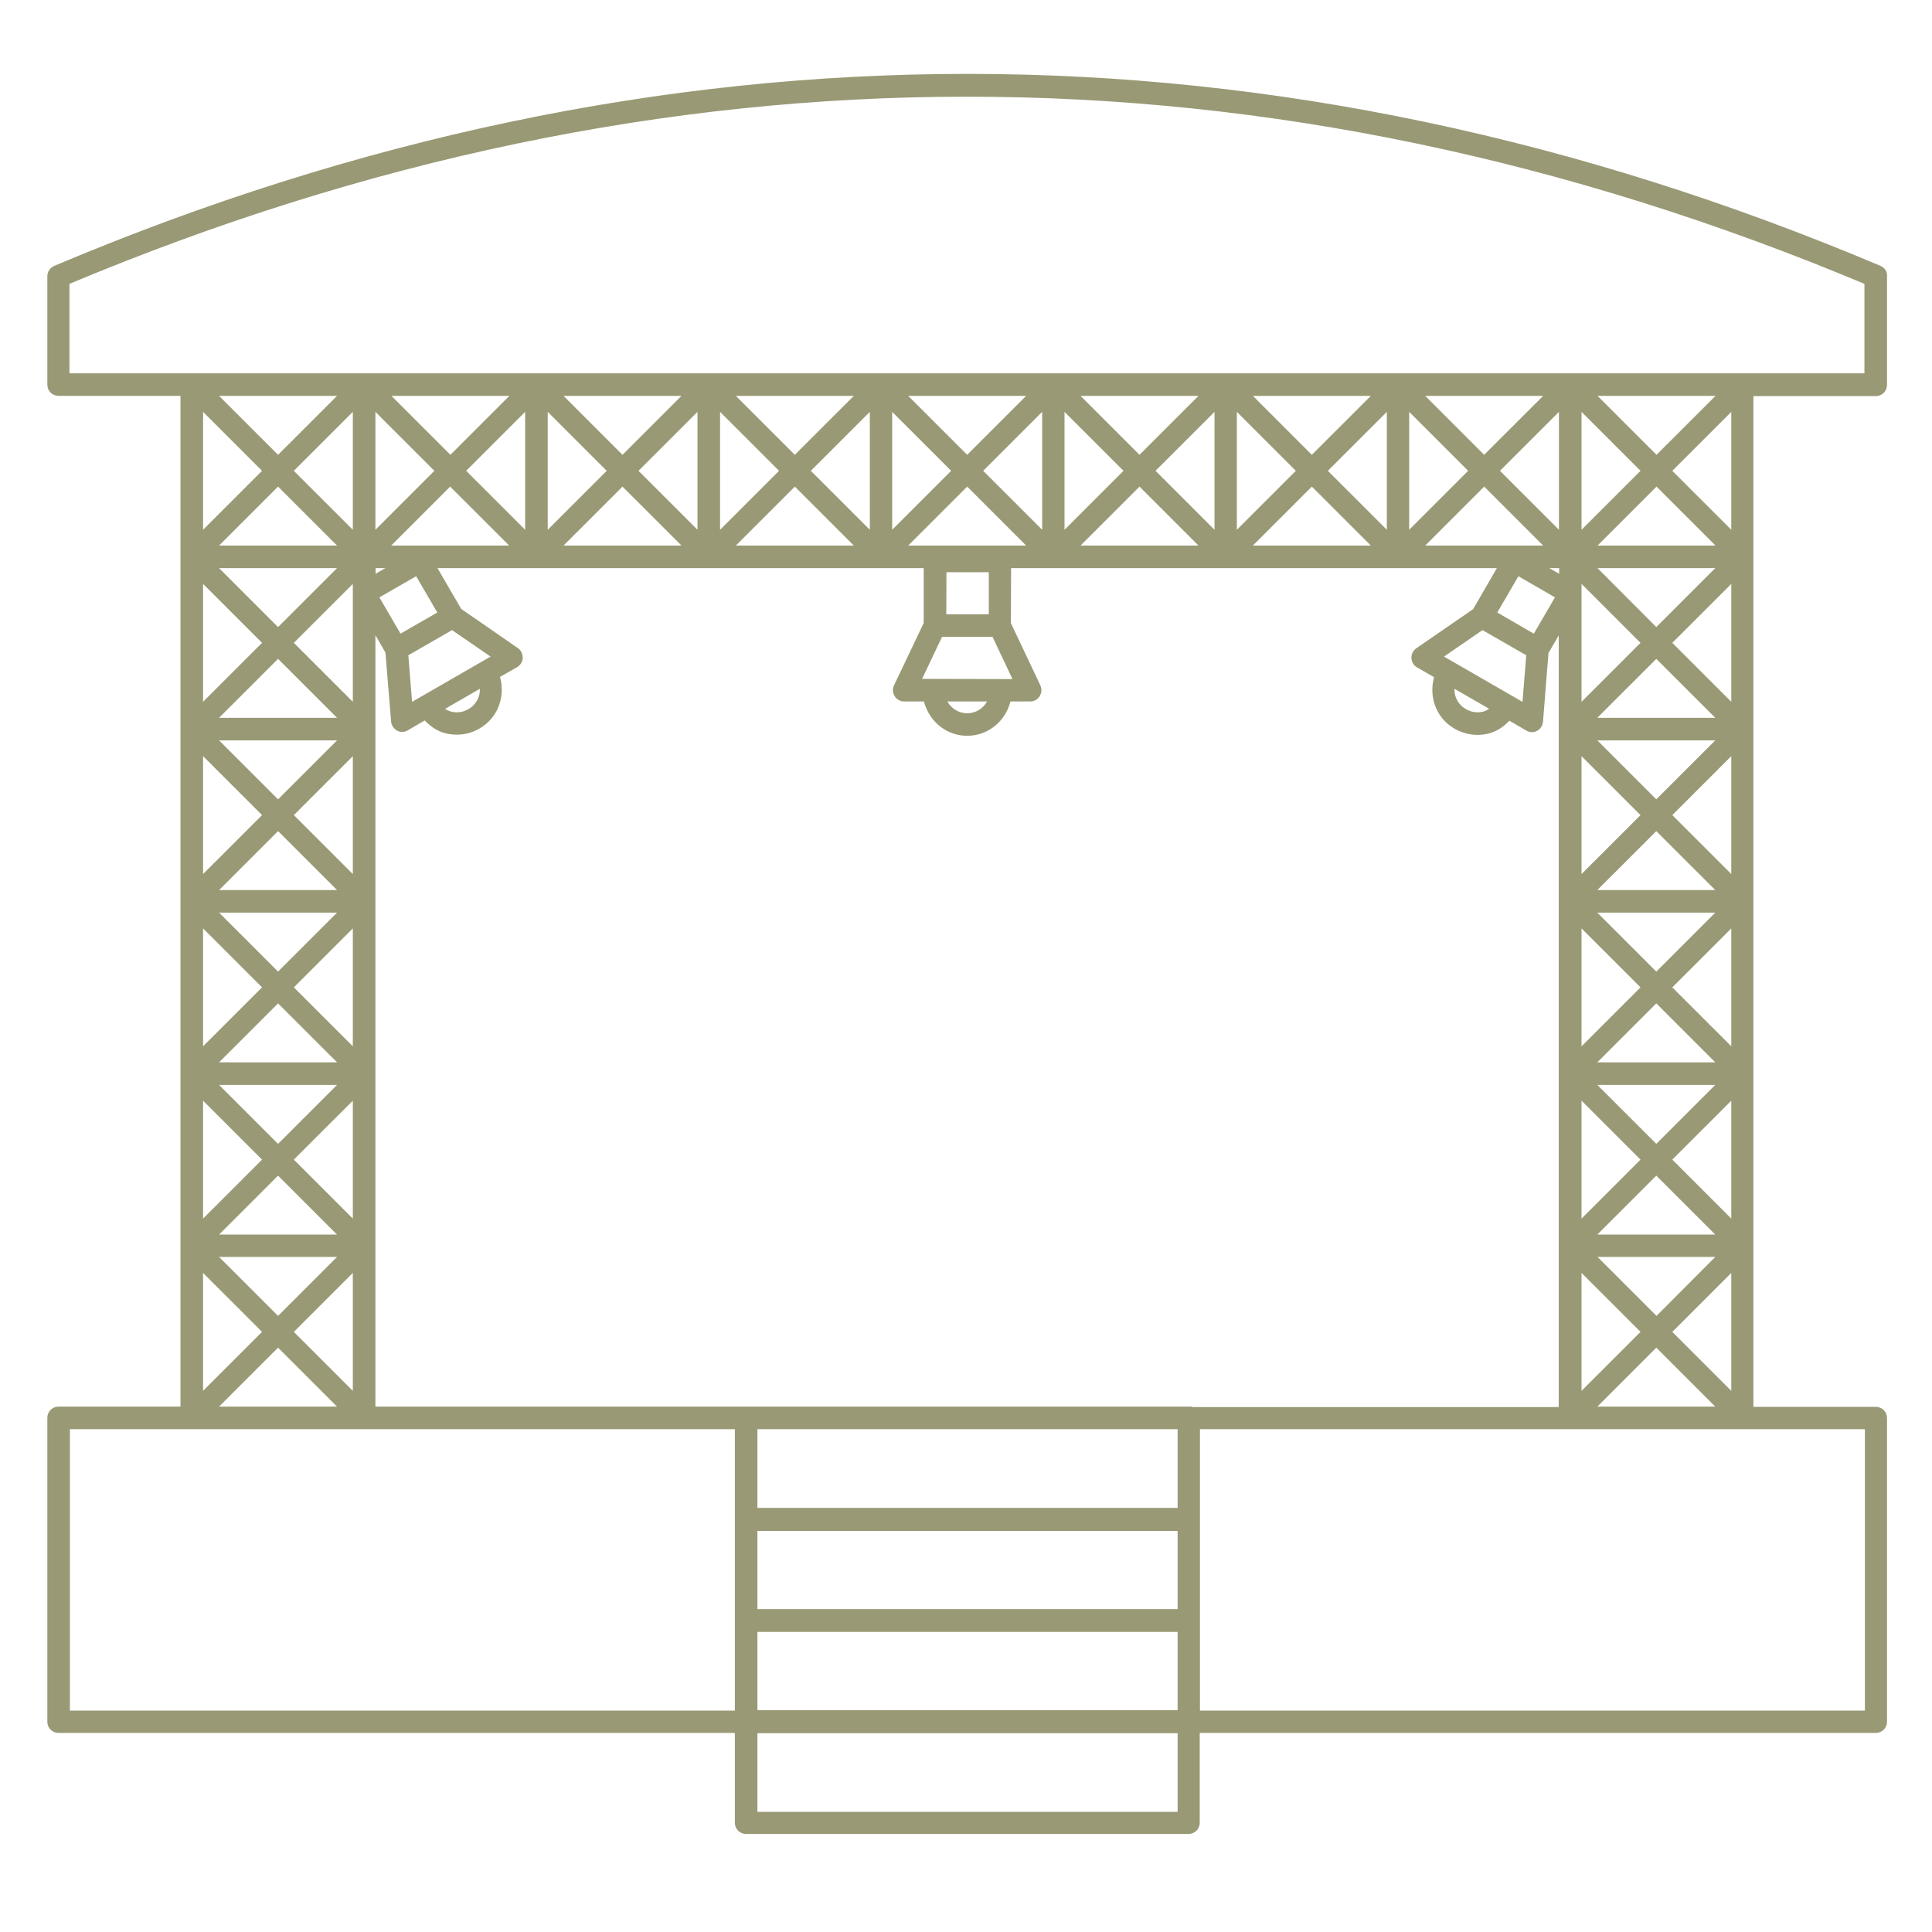
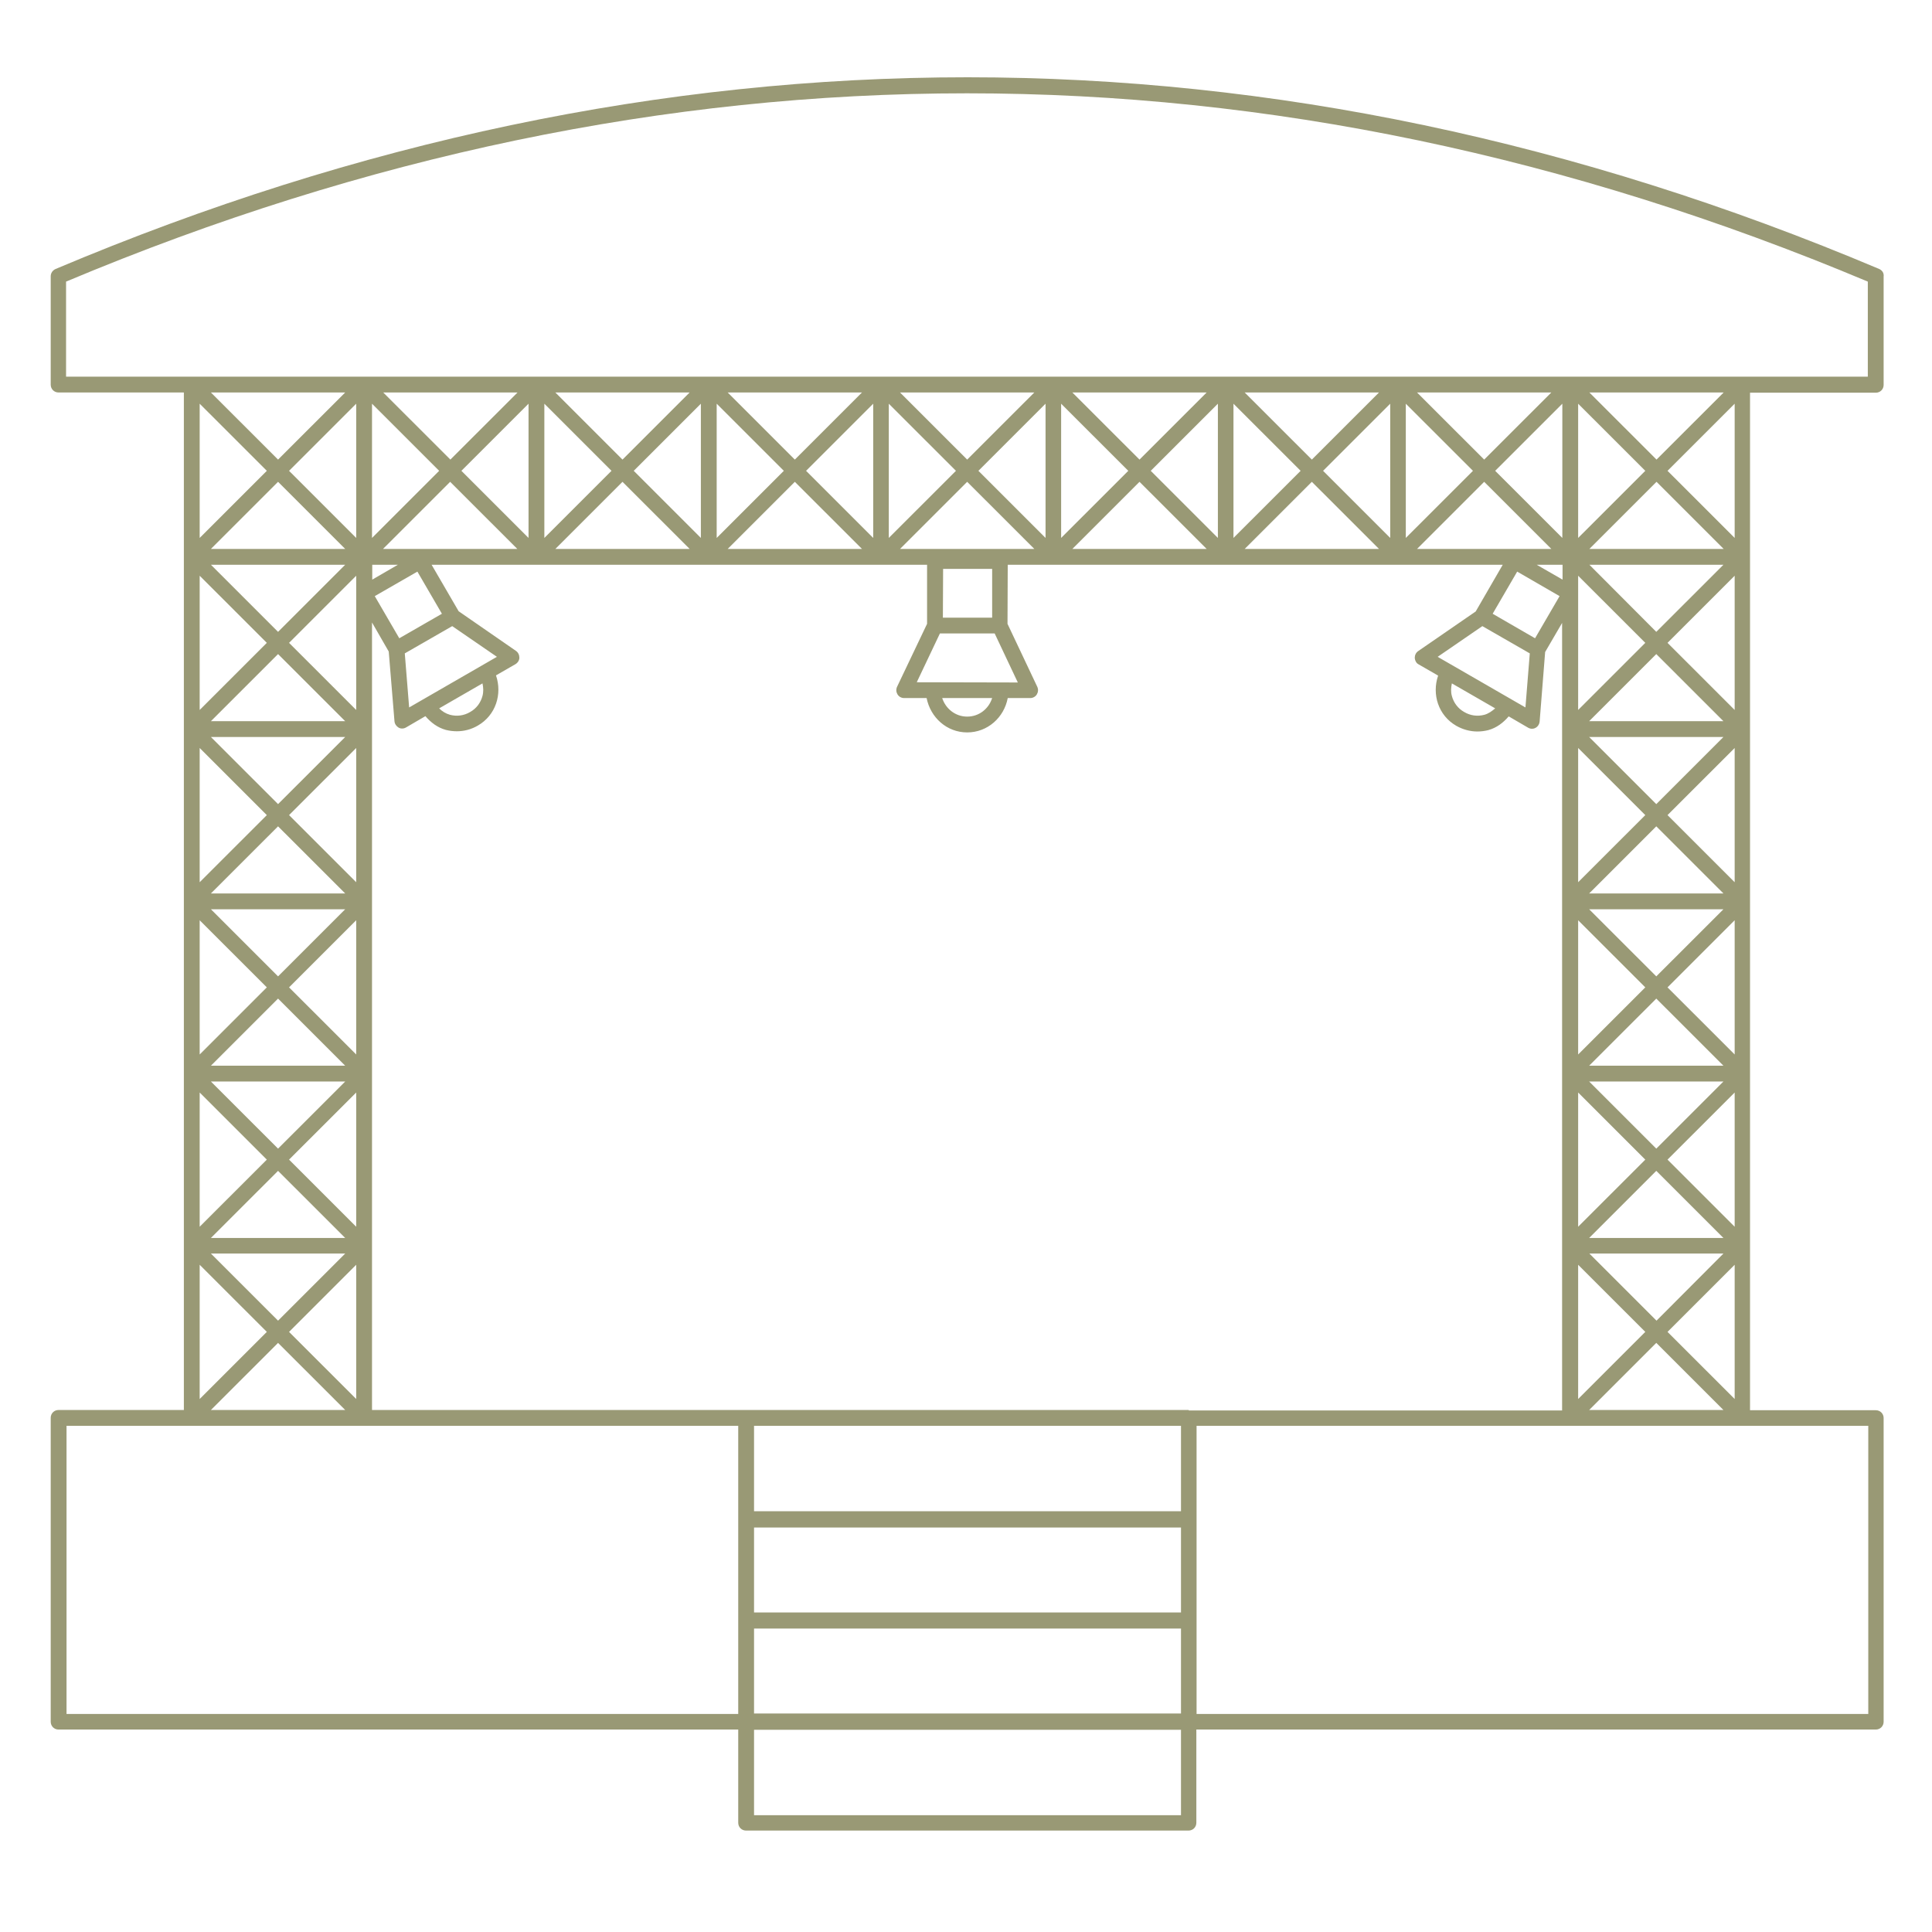
<svg xmlns="http://www.w3.org/2000/svg" width="800" height="800" viewBox="0 0 800 800" fill="none">
  <mask id="mask0_4838_7186" style="mask-type:luminance" maskUnits="userSpaceOnUse" x="0" y="0" width="800" height="800">
    <path d="M800 0H0V800H800V0Z" fill="white" />
  </mask>
  <g mask="url(#mask0_4838_7186)">
    <path d="M778.168 111.391C527.645 5.536 273.611 5.536 22.993 111.391C21.759 111.961 21 113.099 21 114.427V159.292C21 161.094 22.423 162.517 24.226 162.517H76.134V230.526V301.855V373.184V444.513V515.842V583.851H24.226C22.423 583.851 21 585.274 21 587.076V712.945C21 714.747 22.423 716.17 24.226 716.17H305.685V754.775C305.685 756.577 307.109 758 308.912 758H492.154C493.957 758 495.381 756.577 495.381 754.775V716.17H776.745C778.548 716.17 779.971 714.747 779.971 712.945V587.171C779.971 585.369 778.548 583.946 776.745 583.946H724.647V515.937V444.608V373.279V301.95V230.621V162.612H776.745C778.548 162.612 779.971 161.189 779.971 159.387V114.522C780.161 113.099 779.402 111.961 778.168 111.391ZM305.685 629.001V629.19V670.926V671.115V709.72H27.548V590.396H79.455H150.816H305.685V629.001ZM142.94 233.846L115.136 261.638L87.332 233.846H142.94ZM87.332 227.301L115.136 199.509L142.94 227.301H87.332ZM142.94 298.63H87.332L115.136 270.838L142.94 298.63ZM142.94 305.175L115.136 332.967L87.332 305.175H142.94ZM142.94 369.959H87.332L115.136 342.167L142.94 369.959ZM142.94 376.504L115.136 404.296L87.332 376.504H142.94ZM142.94 441.288H87.332L115.136 413.496L142.94 441.288ZM142.94 447.833L115.136 475.624L87.332 447.833H142.94ZM142.94 512.617H87.332L115.136 484.825L142.94 512.617ZM142.94 519.067L115.136 546.859L87.332 519.067H142.94ZM142.94 583.851H87.332L115.136 556.059L142.94 583.851ZM119.691 551.506L147.495 523.715V579.298L119.691 551.506ZM119.691 480.177L147.495 452.386V507.969L119.691 480.177ZM119.691 408.848L147.495 381.057V436.64L119.691 408.848ZM119.691 337.519L147.495 309.728V365.311L119.691 337.519ZM119.691 266.19L147.495 238.399V293.982L119.691 266.19ZM119.691 194.956L147.495 167.165V222.748L119.691 194.956ZM115.136 190.309L87.332 162.517H142.94L115.136 190.309ZM110.486 194.956L82.682 222.748V167.165L110.486 194.956ZM110.486 266.19L82.682 293.982V238.399L110.486 266.19ZM110.486 337.519L82.682 365.311V309.728L110.486 337.519ZM110.486 408.848L82.682 436.64V381.057L110.486 408.848ZM110.486 480.177L82.682 507.969V452.386L110.486 480.177ZM110.486 551.506L82.682 579.298V523.715L110.486 551.506ZM488.928 751.645H312.233V716.265H489.023V751.645H488.928ZM488.928 709.53H312.233V674.34H489.023V709.53H488.928ZM488.928 667.7H312.233V632.51H489.023V667.7H488.928ZM488.928 625.776H312.233V590.396H489.023V625.776H488.928ZM492.249 583.851H308.912H154.043V515.842V444.513V373.184V301.855V257.749L160.97 269.795L163.343 298.63C163.438 299.768 164.102 300.717 165.051 301.286C165.525 301.57 166 301.665 166.569 301.665C167.138 301.665 167.708 301.476 168.182 301.191L176.153 296.543C178.431 299.199 181.183 301.286 184.599 302.234C186.117 302.614 187.636 302.803 189.154 302.803C192.191 302.803 195.132 302.045 197.884 300.432C205.286 296.164 208.038 287.437 205.381 279.66L213.447 275.012C214.396 274.443 215.06 273.399 215.06 272.356C215.06 271.218 214.586 270.174 213.637 269.51L189.913 253.101L178.716 233.846H222.083H293.444H364.805H383.879V258.318L371.448 284.402C370.973 285.446 371.068 286.584 371.637 287.532C372.207 288.481 373.251 289.05 374.389 289.05H383.689C385.302 297.112 392.04 303.278 400.486 303.278C408.931 303.278 415.764 297.112 417.282 289.05H426.582C427.72 289.05 428.764 288.481 429.334 287.532C429.903 286.584 429.998 285.446 429.523 284.402L417.187 258.318L417.282 233.846H436.166H507.527H578.888H622.255L611.058 253.196L587.239 269.605C586.29 270.269 585.816 271.312 585.816 272.451C585.91 273.589 586.48 274.632 587.429 275.107L595.495 279.754C592.838 287.532 595.59 296.259 602.992 300.527C605.649 302.045 608.685 302.898 611.722 302.898C613.24 302.898 614.759 302.709 616.277 302.329C619.693 301.381 622.445 299.294 624.723 296.638L632.694 301.286C633.168 301.57 633.738 301.76 634.307 301.76C634.876 301.76 635.351 301.665 635.825 301.381C636.774 300.906 637.439 299.863 637.533 298.725L639.811 269.985L646.833 257.938V302.045V373.374V444.703V516.032V584.041H492.249V583.851ZM169.416 292.939L167.613 270.554L187.256 259.266L205.761 271.976L169.416 292.939ZM199.782 288.196C199.023 291.042 197.22 293.413 194.658 294.836C192.096 296.354 189.154 296.733 186.307 295.974C184.599 295.5 183.081 294.551 181.847 293.318L199.782 282.979C200.162 284.687 200.257 286.394 199.782 288.196ZM165.335 264.293L155.182 246.841L172.832 236.691L182.986 254.144L165.335 264.293ZM191.052 194.956L218.856 167.165V222.748L191.052 194.956ZM214.206 227.301H158.598L186.402 199.509L214.206 227.301ZM186.497 190.309L158.693 162.517H214.301L186.497 190.309ZM181.847 194.956L154.043 222.748V167.165L181.847 194.956ZM164.766 233.846L154.138 240.011V233.846H164.766ZM262.413 194.956L290.217 167.165V222.748L262.413 194.956ZM285.568 227.301H229.959L257.763 199.509L285.568 227.301ZM257.763 190.309L229.959 162.517H285.568L257.763 190.309ZM253.208 194.956L225.404 222.748V167.165L253.208 194.956ZM333.774 194.956L361.578 167.165V222.748L333.774 194.956ZM356.929 227.301H301.32L329.124 199.509L356.929 227.301ZM329.124 190.309L301.32 162.517H356.929L329.124 190.309ZM324.569 194.956L296.765 222.748V167.165L324.569 194.956ZM379.609 282.505L389.193 262.302H411.873L421.457 282.6L379.609 282.505ZM410.829 289.05C409.406 293.508 405.42 296.733 400.486 296.733C395.551 296.733 391.565 293.413 390.142 289.05H410.829ZM390.427 255.757L390.521 235.553H410.829V255.757H390.427ZM372.681 227.301L400.486 199.509L428.29 227.301H372.681ZM405.135 194.956L432.94 167.165V222.748L405.135 194.956ZM400.486 190.309L372.681 162.517H428.29L400.486 190.309ZM395.836 194.956L368.031 222.748V167.165L395.836 194.956ZM476.496 194.956L504.301 167.165V222.748L476.496 194.956ZM499.651 227.301H444.042L471.847 199.509L499.651 227.301ZM471.847 190.309L444.042 162.517H499.651L471.847 190.309ZM467.197 194.956L439.392 222.748V167.165L467.197 194.956ZM547.858 194.956L575.662 167.165V222.748L547.858 194.956ZM571.012 227.301H515.403L543.208 199.509L571.012 227.301ZM543.208 190.309L515.403 162.517H571.012L543.208 190.309ZM538.558 194.956L510.754 222.748V167.165L538.558 194.956ZM595.305 271.976L613.81 259.266L633.453 270.554L631.65 292.939L595.305 271.976ZM619.124 293.318C617.795 294.456 616.372 295.5 614.664 295.974C611.817 296.733 608.875 296.354 606.313 294.836C603.751 293.413 601.948 291.042 601.189 288.196C600.714 286.489 600.809 284.687 601.189 282.979L619.124 293.318ZM618.08 254.144L628.234 236.691L645.789 246.841L635.636 264.293L618.08 254.144ZM636.3 233.846H647.023V240.011L636.3 233.846ZM586.765 227.301L614.569 199.509L642.373 227.301H586.765ZM619.124 194.956L646.928 167.165V222.748L619.124 194.956ZM614.569 190.309L586.765 162.517H642.373L614.569 190.309ZM609.919 194.956L582.115 222.748V167.165L609.919 194.956ZM773.613 590.396V709.72H495.475V671.115V670.926V629.19V629.001V590.396H650.249H721.611H773.613ZM713.639 233.846L685.835 261.638L658.126 233.846H713.639ZM658.126 227.301L685.93 199.509L713.734 227.301H658.126ZM713.639 298.63H658.031L685.835 270.838L713.639 298.63ZM713.639 305.175L685.835 332.967L658.031 305.175H713.639ZM713.639 369.959H658.031L685.835 342.167L713.639 369.959ZM713.639 376.504L685.835 404.296L658.031 376.504H713.639ZM713.639 441.288H658.031L685.835 413.496L713.639 441.288ZM713.639 447.833L685.835 475.624L658.031 447.833H713.639ZM713.639 512.617H658.031L685.835 484.825L713.639 512.617ZM713.639 519.067L685.93 546.859L658.126 519.067H713.639ZM713.639 583.851H658.031L685.835 556.059L713.639 583.851ZM690.485 551.506L718.289 523.715V579.298L690.485 551.506ZM690.485 480.177L718.289 452.386V507.969L690.485 480.177ZM690.485 408.848L718.289 381.057V436.64L690.485 408.848ZM690.485 337.519L718.289 309.728V365.311L690.485 337.519ZM690.485 266.19L718.289 238.399V293.982L690.485 266.19ZM690.485 194.956L718.289 167.165V222.748L690.485 194.956ZM685.93 190.309L658.126 162.517H713.734L685.93 190.309ZM681.28 194.956L653.476 222.748V167.165L681.28 194.956ZM681.28 266.19L653.476 293.982V238.399L681.28 266.19ZM681.28 337.519L653.476 365.311V309.728L681.28 337.519ZM681.28 408.848L653.476 436.64V381.057L681.28 408.848ZM681.28 480.177L653.476 507.969V452.386L681.28 480.177ZM681.28 551.506L653.476 579.298V523.715L681.28 551.506ZM773.613 155.972H721.516H650.155H578.793H507.432H436.071H364.71H293.349H221.988H150.627H79.266H27.358V116.608C274.939 12.65 525.937 12.65 773.423 116.608V155.972H773.613Z" fill="#999975" />
    <mask id="mask1_4838_7186" style="mask-type:luminance" maskUnits="userSpaceOnUse" x="19" y="30" width="763" height="730">
-       <path d="M782 30H19V760H782V30Z" fill="white" />
-       <path d="M778.168 111.391C527.645 5.536 273.611 5.536 22.993 111.391C21.759 111.961 21 113.099 21 114.427V159.292C21 161.094 22.423 162.517 24.226 162.517H76.134V230.526V301.855V373.184V444.513V515.842V583.851H24.226C22.423 583.851 21 585.274 21 587.076V712.945C21 714.747 22.423 716.17 24.226 716.17H305.685V754.775C305.685 756.577 307.109 758 308.912 758H492.154C493.957 758 495.381 756.577 495.381 754.775V716.17H776.745C778.548 716.17 779.971 714.747 779.971 712.945V587.171C779.971 585.369 778.548 583.946 776.745 583.946H724.647V515.937V444.608V373.279V301.95V230.621V162.612H776.745C778.548 162.612 779.971 161.189 779.971 159.387V114.522C780.161 113.099 779.402 111.961 778.168 111.391ZM305.685 629.001V629.19V670.926V671.115V709.72H27.548V590.396H79.455H150.816H305.685V629.001ZM142.94 233.846L115.136 261.638L87.332 233.846H142.94ZM87.332 227.301L115.136 199.509L142.94 227.301H87.332ZM142.94 298.63H87.332L115.136 270.838L142.94 298.63ZM142.94 305.175L115.136 332.967L87.332 305.175H142.94ZM142.94 369.959H87.332L115.136 342.167L142.94 369.959ZM142.94 376.504L115.136 404.296L87.332 376.504H142.94ZM142.94 441.288H87.332L115.136 413.496L142.94 441.288ZM142.94 447.833L115.136 475.624L87.332 447.833H142.94ZM142.94 512.617H87.332L115.136 484.825L142.94 512.617ZM142.94 519.067L115.136 546.859L87.332 519.067H142.94ZM142.94 583.851H87.332L115.136 556.059L142.94 583.851ZM119.691 551.506L147.495 523.715V579.298L119.691 551.506ZM119.691 480.177L147.495 452.386V507.969L119.691 480.177ZM119.691 408.848L147.495 381.057V436.64L119.691 408.848ZM119.691 337.519L147.495 309.728V365.311L119.691 337.519ZM119.691 266.19L147.495 238.399V293.982L119.691 266.19ZM119.691 194.956L147.495 167.165V222.748L119.691 194.956ZM115.136 190.309L87.332 162.517H142.94L115.136 190.309ZM110.486 194.956L82.682 222.748V167.165L110.486 194.956ZM110.486 266.19L82.682 293.982V238.399L110.486 266.19ZM110.486 337.519L82.682 365.311V309.728L110.486 337.519ZM110.486 408.848L82.682 436.64V381.057L110.486 408.848ZM110.486 480.177L82.682 507.969V452.386L110.486 480.177ZM110.486 551.506L82.682 579.298V523.715L110.486 551.506ZM488.928 751.645H312.233V716.265H489.023V751.645H488.928ZM488.928 709.53H312.233V674.34H489.023V709.53H488.928ZM488.928 667.7H312.233V632.51H489.023V667.7H488.928ZM488.928 625.776H312.233V590.396H489.023V625.776H488.928ZM492.249 583.851H308.912H154.043V515.842V444.513V373.184V301.855V257.749L160.97 269.795L163.343 298.63C163.438 299.768 164.102 300.717 165.051 301.286C165.525 301.57 166 301.665 166.569 301.665C167.138 301.665 167.708 301.476 168.182 301.191L176.153 296.543C178.431 299.199 181.183 301.286 184.599 302.234C186.117 302.614 187.636 302.803 189.154 302.803C192.191 302.803 195.132 302.045 197.884 300.432C205.286 296.164 208.038 287.437 205.381 279.66L213.447 275.012C214.396 274.443 215.06 273.399 215.06 272.356C215.06 271.218 214.586 270.174 213.637 269.51L189.913 253.101L178.716 233.846H222.083H293.444H364.805H383.879V258.318L371.448 284.402C370.973 285.446 371.068 286.584 371.637 287.532C372.207 288.481 373.251 289.05 374.389 289.05H383.689C385.302 297.112 392.04 303.278 400.486 303.278C408.931 303.278 415.764 297.112 417.282 289.05H426.582C427.72 289.05 428.764 288.481 429.334 287.532C429.903 286.584 429.998 285.446 429.523 284.402L417.187 258.318L417.282 233.846H436.166H507.527H578.888H622.255L611.058 253.196L587.239 269.605C586.29 270.269 585.816 271.312 585.816 272.451C585.91 273.589 586.48 274.632 587.429 275.107L595.495 279.754C592.838 287.532 595.59 296.259 602.992 300.527C605.649 302.045 608.685 302.898 611.722 302.898C613.24 302.898 614.759 302.709 616.277 302.329C619.693 301.381 622.445 299.294 624.723 296.638L632.694 301.286C633.168 301.57 633.738 301.76 634.307 301.76C634.876 301.76 635.351 301.665 635.825 301.381C636.774 300.906 637.439 299.863 637.533 298.725L639.811 269.985L646.833 257.938V302.045V373.374V444.703V516.032V584.041H492.249V583.851ZM169.416 292.939L167.613 270.554L187.256 259.266L205.761 271.976L169.416 292.939ZM199.782 288.196C199.023 291.042 197.22 293.413 194.658 294.836C192.096 296.354 189.154 296.733 186.307 295.974C184.599 295.5 183.081 294.551 181.847 293.318L199.782 282.979C200.162 284.687 200.257 286.394 199.782 288.196ZM165.335 264.293L155.182 246.841L172.832 236.691L182.986 254.144L165.335 264.293ZM191.052 194.956L218.856 167.165V222.748L191.052 194.956ZM214.206 227.301H158.598L186.402 199.509L214.206 227.301ZM186.497 190.309L158.693 162.517H214.301L186.497 190.309ZM181.847 194.956L154.043 222.748V167.165L181.847 194.956ZM164.766 233.846L154.138 240.011V233.846H164.766ZM262.413 194.956L290.217 167.165V222.748L262.413 194.956ZM285.568 227.301H229.959L257.763 199.509L285.568 227.301ZM257.763 190.309L229.959 162.517H285.568L257.763 190.309ZM253.208 194.956L225.404 222.748V167.165L253.208 194.956ZM333.774 194.956L361.578 167.165V222.748L333.774 194.956ZM356.929 227.301H301.32L329.124 199.509L356.929 227.301ZM329.124 190.309L301.32 162.517H356.929L329.124 190.309ZM324.569 194.956L296.765 222.748V167.165L324.569 194.956ZM379.609 282.505L389.193 262.302H411.873L421.457 282.6L379.609 282.505ZM410.829 289.05C409.406 293.508 405.42 296.733 400.486 296.733C395.551 296.733 391.565 293.413 390.142 289.05H410.829ZM390.427 255.757L390.521 235.553H410.829V255.757H390.427ZM372.681 227.301L400.486 199.509L428.29 227.301H372.681ZM405.135 194.956L432.94 167.165V222.748L405.135 194.956ZM400.486 190.309L372.681 162.517H428.29L400.486 190.309ZM395.836 194.956L368.031 222.748V167.165L395.836 194.956ZM476.496 194.956L504.301 167.165V222.748L476.496 194.956ZM499.651 227.301H444.042L471.847 199.509L499.651 227.301ZM471.847 190.309L444.042 162.517H499.651L471.847 190.309ZM467.197 194.956L439.392 222.748V167.165L467.197 194.956ZM547.858 194.956L575.662 167.165V222.748L547.858 194.956ZM571.012 227.301H515.403L543.208 199.509L571.012 227.301ZM543.208 190.309L515.403 162.517H571.012L543.208 190.309ZM538.558 194.956L510.754 222.748V167.165L538.558 194.956ZM595.305 271.976L613.81 259.266L633.453 270.554L631.65 292.939L595.305 271.976ZM619.124 293.318C617.795 294.456 616.372 295.5 614.664 295.974C611.817 296.733 608.875 296.354 606.313 294.836C603.751 293.413 601.948 291.042 601.189 288.196C600.714 286.489 600.809 284.687 601.189 282.979L619.124 293.318ZM618.08 254.144L628.234 236.691L645.789 246.841L635.636 264.293L618.08 254.144ZM636.3 233.846H647.023V240.011L636.3 233.846ZM586.765 227.301L614.569 199.509L642.373 227.301H586.765ZM619.124 194.956L646.928 167.165V222.748L619.124 194.956ZM614.569 190.309L586.765 162.517H642.373L614.569 190.309ZM609.919 194.956L582.115 222.748V167.165L609.919 194.956ZM773.613 590.396V709.72H495.475V671.115V670.926V629.19V629.001V590.396H650.249H721.611H773.613ZM713.639 233.846L685.835 261.638L658.126 233.846H713.639ZM658.126 227.301L685.93 199.509L713.734 227.301H658.126ZM713.639 298.63H658.031L685.835 270.838L713.639 298.63ZM713.639 305.175L685.835 332.967L658.031 305.175H713.639ZM713.639 369.959H658.031L685.835 342.167L713.639 369.959ZM713.639 376.504L685.835 404.296L658.031 376.504H713.639ZM713.639 441.288H658.031L685.835 413.496L713.639 441.288ZM713.639 447.833L685.835 475.624L658.031 447.833H713.639ZM713.639 512.617H658.031L685.835 484.825L713.639 512.617ZM713.639 519.067L685.93 546.859L658.126 519.067H713.639ZM713.639 583.851H658.031L685.835 556.059L713.639 583.851ZM690.485 551.506L718.289 523.715V579.298L690.485 551.506ZM690.485 480.177L718.289 452.386V507.969L690.485 480.177ZM690.485 408.848L718.289 381.057V436.64L690.485 408.848ZM690.485 337.519L718.289 309.728V365.311L690.485 337.519ZM690.485 266.19L718.289 238.399V293.982L690.485 266.19ZM690.485 194.956L718.289 167.165V222.748L690.485 194.956ZM685.93 190.309L658.126 162.517H713.734L685.93 190.309ZM681.28 194.956L653.476 222.748V167.165L681.28 194.956ZM681.28 266.19L653.476 293.982V238.399L681.28 266.19ZM681.28 337.519L653.476 365.311V309.728L681.28 337.519ZM681.28 408.848L653.476 436.64V381.057L681.28 408.848ZM681.28 480.177L653.476 507.969V452.386L681.28 480.177ZM681.28 551.506L653.476 579.298V523.715L681.28 551.506ZM773.613 155.972H721.516H650.155H578.793H507.432H436.071H364.71H293.349H221.988H150.627H79.266H27.358V116.608C274.939 12.65 525.937 12.65 773.423 116.608V155.972H773.613Z" fill="black" />
+       <path d="M782 30V760H782V30Z" fill="white" />
    </mask>
    <g mask="url(#mask1_4838_7186)">
      <path d="M778.168 111.391C527.645 5.536 273.611 5.536 22.993 111.391C21.759 111.961 21 113.099 21 114.427V159.292C21 161.094 22.423 162.517 24.226 162.517H76.134V230.526V301.855V373.184V444.513V515.842V583.851H24.226C22.423 583.851 21 585.274 21 587.076V712.945C21 714.747 22.423 716.17 24.226 716.17H305.685V754.775C305.685 756.577 307.109 758 308.912 758H492.154C493.957 758 495.381 756.577 495.381 754.775V716.17H776.745C778.548 716.17 779.971 714.747 779.971 712.945V587.171C779.971 585.369 778.548 583.946 776.745 583.946H724.647V515.937V444.608V373.279V301.95V230.621V162.612H776.745C778.548 162.612 779.971 161.189 779.971 159.387V114.522C780.161 113.099 779.402 111.961 778.168 111.391ZM305.685 629.001V629.19V670.926V671.115V709.72H27.548V590.396H79.455H150.816H305.685V629.001ZM142.94 233.846L115.136 261.638L87.332 233.846H142.94ZM87.332 227.301L115.136 199.509L142.94 227.301H87.332ZM142.94 298.63H87.332L115.136 270.838L142.94 298.63ZM142.94 305.175L115.136 332.967L87.332 305.175H142.94ZM142.94 369.959H87.332L115.136 342.167L142.94 369.959ZM142.94 376.504L115.136 404.296L87.332 376.504H142.94ZM142.94 441.288H87.332L115.136 413.496L142.94 441.288ZM142.94 447.833L115.136 475.624L87.332 447.833H142.94ZM142.94 512.617H87.332L115.136 484.825L142.94 512.617ZM142.94 519.067L115.136 546.859L87.332 519.067H142.94ZM142.94 583.851H87.332L115.136 556.059L142.94 583.851ZM119.691 551.506L147.495 523.715V579.298L119.691 551.506ZM119.691 480.177L147.495 452.386V507.969L119.691 480.177ZM119.691 408.848L147.495 381.057V436.64L119.691 408.848ZM119.691 337.519L147.495 309.728V365.311L119.691 337.519ZM119.691 266.19L147.495 238.399V293.982L119.691 266.19ZM119.691 194.956L147.495 167.165V222.748L119.691 194.956ZM115.136 190.309L87.332 162.517H142.94L115.136 190.309ZM110.486 194.956L82.682 222.748V167.165L110.486 194.956ZM110.486 266.19L82.682 293.982V238.399L110.486 266.19ZM110.486 337.519L82.682 365.311V309.728L110.486 337.519ZM110.486 408.848L82.682 436.64V381.057L110.486 408.848ZM110.486 480.177L82.682 507.969V452.386L110.486 480.177ZM110.486 551.506L82.682 579.298V523.715L110.486 551.506ZM488.928 751.645H312.233V716.265H489.023V751.645H488.928ZM488.928 709.53H312.233V674.34H489.023V709.53H488.928ZM488.928 667.7H312.233V632.51H489.023V667.7H488.928ZM488.928 625.776H312.233V590.396H489.023V625.776H488.928ZM492.249 583.851H308.912H154.043V515.842V444.513V373.184V301.855V257.749L160.97 269.795L163.343 298.63C163.438 299.768 164.102 300.717 165.051 301.286C165.525 301.57 166 301.665 166.569 301.665C167.138 301.665 167.708 301.476 168.182 301.191L176.153 296.543C178.431 299.199 181.183 301.286 184.599 302.234C186.117 302.614 187.636 302.803 189.154 302.803C192.191 302.803 195.132 302.045 197.884 300.432C205.286 296.164 208.038 287.437 205.381 279.66L213.447 275.012C214.396 274.443 215.06 273.399 215.06 272.356C215.06 271.218 214.586 270.174 213.637 269.51L189.913 253.101L178.716 233.846H222.083H293.444H364.805H383.879V258.318L371.448 284.402C370.973 285.446 371.068 286.584 371.637 287.532C372.207 288.481 373.251 289.05 374.389 289.05H383.689C385.302 297.112 392.04 303.278 400.486 303.278C408.931 303.278 415.764 297.112 417.282 289.05H426.582C427.72 289.05 428.764 288.481 429.334 287.532C429.903 286.584 429.998 285.446 429.523 284.402L417.187 258.318L417.282 233.846H436.166H507.527H578.888H622.255L611.058 253.196L587.239 269.605C586.29 270.269 585.816 271.312 585.816 272.451C585.91 273.589 586.48 274.632 587.429 275.107L595.495 279.754C592.838 287.532 595.59 296.259 602.992 300.527C605.649 302.045 608.685 302.898 611.722 302.898C613.24 302.898 614.759 302.709 616.277 302.329C619.693 301.381 622.445 299.294 624.723 296.638L632.694 301.286C633.168 301.57 633.738 301.76 634.307 301.76C634.876 301.76 635.351 301.665 635.825 301.381C636.774 300.906 637.439 299.863 637.533 298.725L639.811 269.985L646.833 257.938V302.045V373.374V444.703V516.032V584.041H492.249V583.851ZM169.416 292.939L167.613 270.554L187.256 259.266L205.761 271.976L169.416 292.939ZM199.782 288.196C199.023 291.042 197.22 293.413 194.658 294.836C192.096 296.354 189.154 296.733 186.307 295.974C184.599 295.5 183.081 294.551 181.847 293.318L199.782 282.979C200.162 284.687 200.257 286.394 199.782 288.196ZM165.335 264.293L155.182 246.841L172.832 236.691L182.986 254.144L165.335 264.293ZM191.052 194.956L218.856 167.165V222.748L191.052 194.956ZM214.206 227.301H158.598L186.402 199.509L214.206 227.301ZM186.497 190.309L158.693 162.517H214.301L186.497 190.309ZM181.847 194.956L154.043 222.748V167.165L181.847 194.956ZM164.766 233.846L154.138 240.011V233.846H164.766ZM262.413 194.956L290.217 167.165V222.748L262.413 194.956ZM285.568 227.301H229.959L257.763 199.509L285.568 227.301ZM257.763 190.309L229.959 162.517H285.568L257.763 190.309ZM253.208 194.956L225.404 222.748V167.165L253.208 194.956ZM333.774 194.956L361.578 167.165V222.748L333.774 194.956ZM356.929 227.301H301.32L329.124 199.509L356.929 227.301ZM329.124 190.309L301.32 162.517H356.929L329.124 190.309ZM324.569 194.956L296.765 222.748V167.165L324.569 194.956ZM379.609 282.505L389.193 262.302H411.873L421.457 282.6L379.609 282.505ZM410.829 289.05C409.406 293.508 405.42 296.733 400.486 296.733C395.551 296.733 391.565 293.413 390.142 289.05H410.829ZM390.427 255.757L390.521 235.553H410.829V255.757H390.427ZM372.681 227.301L400.486 199.509L428.29 227.301H372.681ZM405.135 194.956L432.94 167.165V222.748L405.135 194.956ZM400.486 190.309L372.681 162.517H428.29L400.486 190.309ZM395.836 194.956L368.031 222.748V167.165L395.836 194.956ZM476.496 194.956L504.301 167.165V222.748L476.496 194.956ZM499.651 227.301H444.042L471.847 199.509L499.651 227.301ZM471.847 190.309L444.042 162.517H499.651L471.847 190.309ZM467.197 194.956L439.392 222.748V167.165L467.197 194.956ZM547.858 194.956L575.662 167.165V222.748L547.858 194.956ZM571.012 227.301H515.403L543.208 199.509L571.012 227.301ZM543.208 190.309L515.403 162.517H571.012L543.208 190.309ZM538.558 194.956L510.754 222.748V167.165L538.558 194.956ZM595.305 271.976L613.81 259.266L633.453 270.554L631.65 292.939L595.305 271.976ZM619.124 293.318C617.795 294.456 616.372 295.5 614.664 295.974C611.817 296.733 608.875 296.354 606.313 294.836C603.751 293.413 601.948 291.042 601.189 288.196C600.714 286.489 600.809 284.687 601.189 282.979L619.124 293.318ZM618.08 254.144L628.234 236.691L645.789 246.841L635.636 264.293L618.08 254.144ZM636.3 233.846H647.023V240.011L636.3 233.846ZM586.765 227.301L614.569 199.509L642.373 227.301H586.765ZM619.124 194.956L646.928 167.165V222.748L619.124 194.956ZM614.569 190.309L586.765 162.517H642.373L614.569 190.309ZM609.919 194.956L582.115 222.748V167.165L609.919 194.956ZM773.613 590.396V709.72H495.475V671.115V670.926V629.19V629.001V590.396H650.249H721.611H773.613ZM713.639 233.846L685.835 261.638L658.126 233.846H713.639ZM658.126 227.301L685.93 199.509L713.734 227.301H658.126ZM713.639 298.63H658.031L685.835 270.838L713.639 298.63ZM713.639 305.175L685.835 332.967L658.031 305.175H713.639ZM713.639 369.959H658.031L685.835 342.167L713.639 369.959ZM713.639 376.504L685.835 404.296L658.031 376.504H713.639ZM713.639 441.288H658.031L685.835 413.496L713.639 441.288ZM713.639 447.833L685.835 475.624L658.031 447.833H713.639ZM713.639 512.617H658.031L685.835 484.825L713.639 512.617ZM713.639 519.067L685.93 546.859L658.126 519.067H713.639ZM713.639 583.851H658.031L685.835 556.059L713.639 583.851ZM690.485 551.506L718.289 523.715V579.298L690.485 551.506ZM690.485 480.177L718.289 452.386V507.969L690.485 480.177ZM690.485 408.848L718.289 381.057V436.64L690.485 408.848ZM690.485 337.519L718.289 309.728V365.311L690.485 337.519ZM690.485 266.19L718.289 238.399V293.982L690.485 266.19ZM690.485 194.956L718.289 167.165V222.748L690.485 194.956ZM685.93 190.309L658.126 162.517H713.734L685.93 190.309ZM681.28 194.956L653.476 222.748V167.165L681.28 194.956ZM681.28 266.19L653.476 293.982V238.399L681.28 266.19ZM681.28 337.519L653.476 365.311V309.728L681.28 337.519ZM681.28 408.848L653.476 436.64V381.057L681.28 408.848ZM681.28 480.177L653.476 507.969V452.386L681.28 480.177ZM681.28 551.506L653.476 579.298V523.715L681.28 551.506ZM773.613 155.972H721.516H650.155H578.793H507.432H436.071H364.71H293.349H221.988H150.627H79.266H27.358V116.608C274.939 12.65 525.937 12.65 773.423 116.608V155.972H773.613Z" stroke="#999975" stroke-width="2.8" />
    </g>
  </g>
</svg>